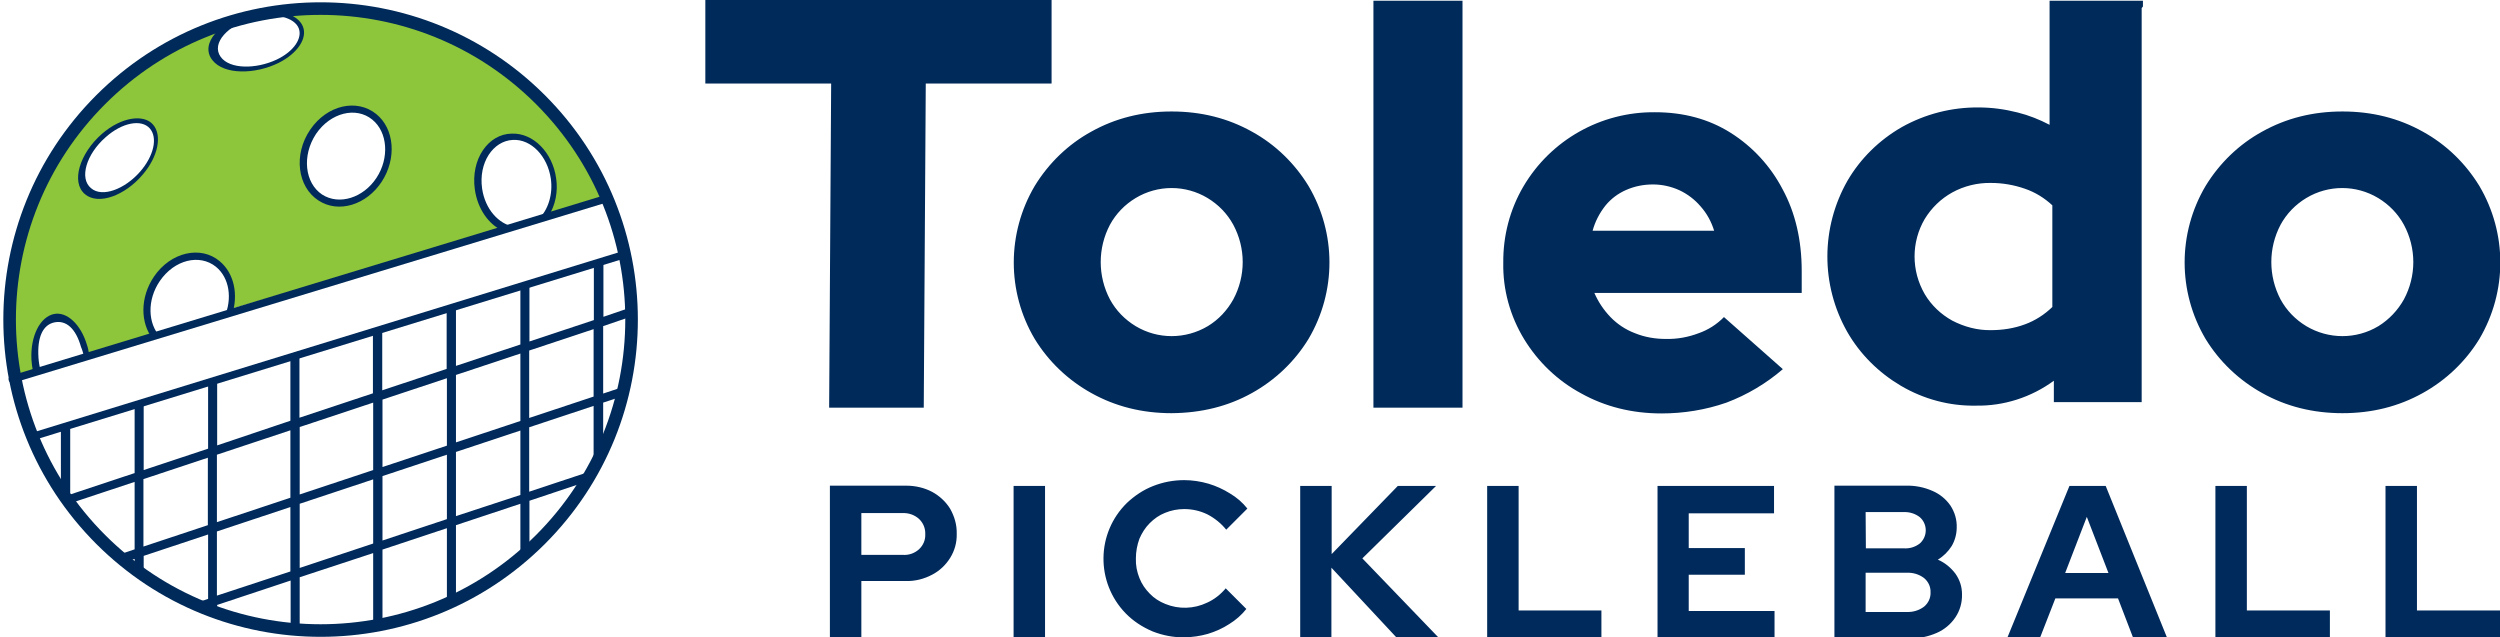
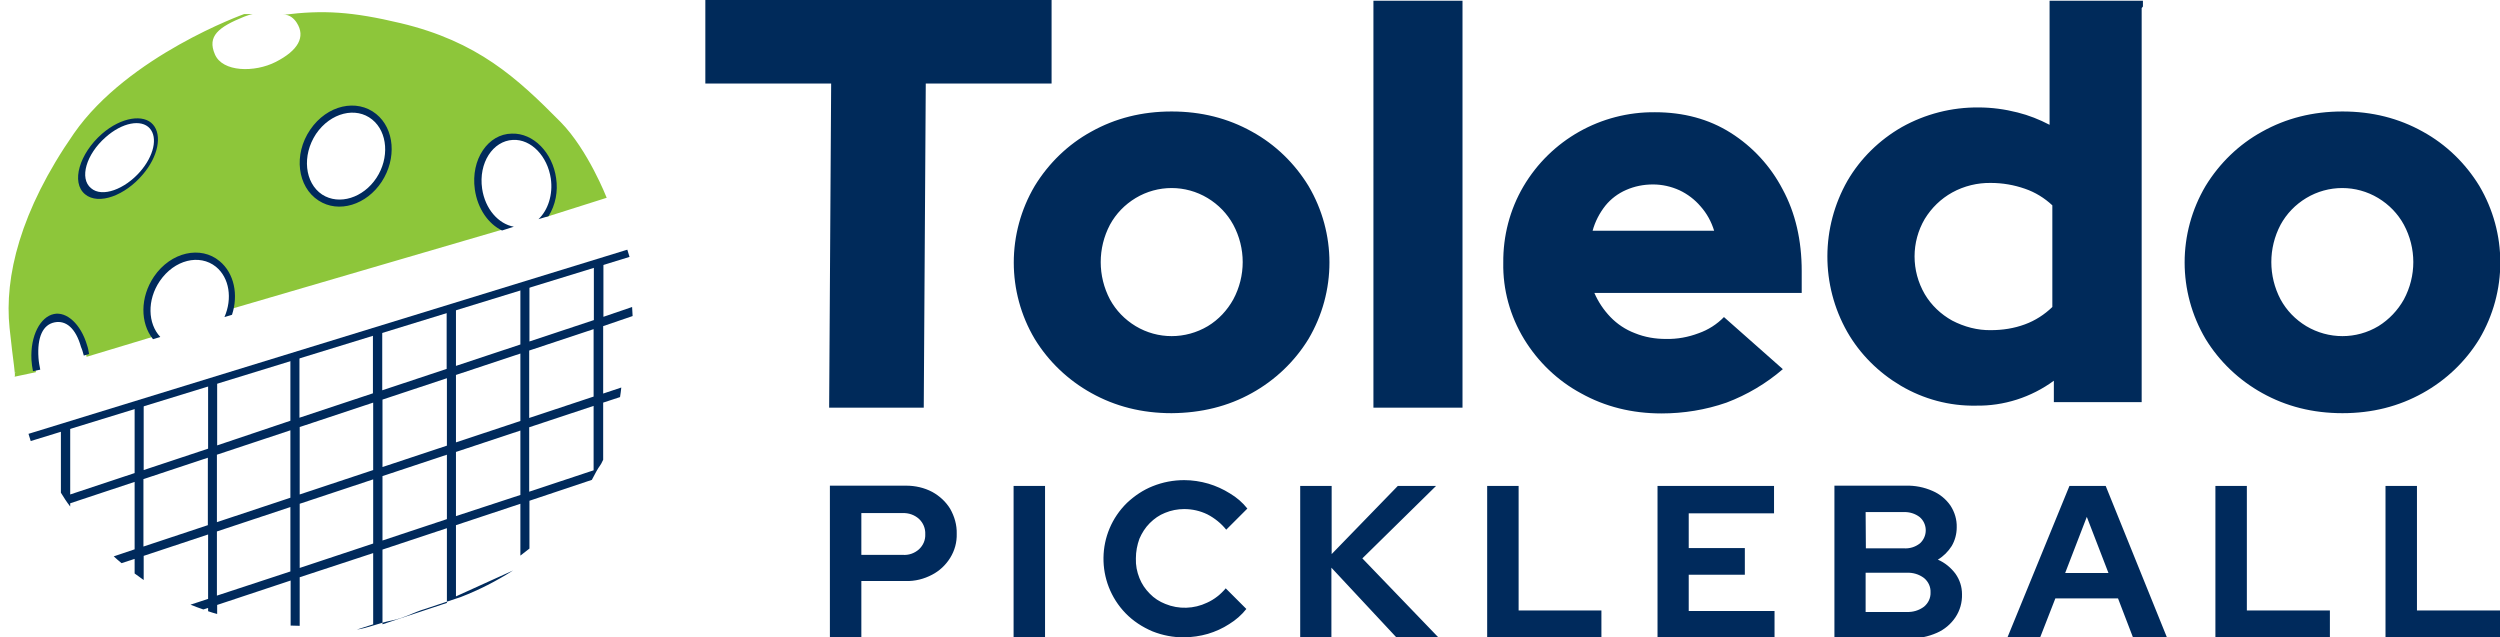
<svg xmlns="http://www.w3.org/2000/svg" version="1.1" id="Layer_1" x="0px" y="0px" viewBox="0 0 993.5 253.2" style="enable-background:new 0 0 993.5 253.2;" xml:space="preserve">
  <style type="text/css">
	.st0{fill-rule:evenodd;clip-rule:evenodd;fill:#002A5C;}
	.st1{fill-rule:evenodd;clip-rule:evenodd;fill:#002A5A;}
	.st2{fill-rule:evenodd;clip-rule:evenodd;fill:#8DC63A;}
	.st3{fill:none;stroke:#002A5A;stroke-width:3;stroke-linecap:round;stroke-linejoin:round;}
	.st4{fill:none;stroke:#002A5C;stroke-width:3;stroke-linecap:square;stroke-linejoin:round;}
	.st5{fill:none;stroke:#002A5A;stroke-width:5;stroke-linecap:round;stroke-linejoin:round;}
</style>
  <path class="st0" d="M342.3,203.9h16.4c2.4-0.1,4.7,0.7,6.5,2.3c1.7,1.6,2.6,3.8,2.5,6.1c0.1,2.3-0.8,4.4-2.5,6  c-1.8,1.6-4.1,2.4-6.5,2.2h-16.4V203.9z M342.3,253.7v-22.8H360c3.6,0.1,7.2-0.8,10.4-2.5c2.9-1.5,5.4-3.8,7.2-6.7  c1.8-2.9,2.7-6.2,2.6-9.6c0.1-3.5-0.9-6.9-2.6-9.9c-1.7-2.8-4.2-5.1-7.1-6.7c-3.2-1.7-6.8-2.5-10.4-2.5h-30.3v60.6L342.3,253.7z   M415.3,253.7v-60.6h-12.5v60.6H415.3z M480,251.9c3-0.9,5.9-2.2,8.5-3.9c2.6-1.6,4.9-3.6,6.8-6l-8.2-8.2c-2,2.4-4.5,4.4-7.4,5.7  c-5.2,2.5-11.3,2.7-16.6,0.5c-2.3-0.9-4.5-2.3-6.2-4.1c-1.8-1.8-3.2-3.9-4.1-6.2c-1-2.5-1.5-5.1-1.4-7.8c0-2.7,0.5-5.3,1.4-7.8  c1-2.3,2.3-4.4,4.1-6.2c1.8-1.8,3.8-3.2,6.1-4.1c2.4-1,5-1.5,7.6-1.5c3.2,0,6.3,0.7,9.2,2.1c2.9,1.5,5.5,3.6,7.5,6.1l8.4-8.4  c-1.9-2.4-4.2-4.4-6.9-6c-2.7-1.7-5.6-3-8.6-3.9c-3.1-0.9-6.4-1.4-9.6-1.4c-4.3,0-8.5,0.8-12.5,2.4c-3.8,1.5-7.2,3.8-10.2,6.6  c-12.3,12-12.5,31.6-0.6,43.9c3,3.1,6.7,5.5,10.7,7.2c4,1.6,8.3,2.4,12.6,2.4C473.8,253.2,476.9,252.8,480,251.9L480,251.9z   M529.1,253.7v-28.1l26.2,28.1H572l-30.6-31.8l29.3-28.8h-15.2l-26.3,27.1v-27.1h-12.5v60.6H529.1z M636.4,253.7v-11.1h-32.9v-49.5  H591v60.6H636.4z M705.2,253.7v-10.9h-34.1v-14.4h22.3v-10.6h-22.3V204H705v-10.9h-46.3v60.6H705.2z M741.4,227.6h16.3  c2.5-0.1,4.9,0.6,6.9,2.1c1.7,1.4,2.7,3.5,2.6,5.7c0.1,2.2-0.9,4.3-2.6,5.7c-2,1.5-4.4,2.2-6.9,2.1h-16.3V227.6z M741.4,203.5h15.1  c2.3-0.1,4.6,0.6,6.4,2c2.9,2.5,3.2,6.9,0.7,9.8c-0.2,0.2-0.4,0.5-0.7,0.7c-1.8,1.4-4.1,2.1-6.4,1.9h-15L741.4,203.5z M758.7,253.7  c3.8,0.1,7.6-0.7,11-2.2c3-1.3,5.6-3.5,7.4-6.2c1.8-2.7,2.7-5.9,2.6-9.2c0-2.9-0.9-5.7-2.6-8.1c-1.8-2.4-4.2-4.4-7-5.6  c2.2-1.3,4.1-3.2,5.5-5.4c1.3-2.2,2-4.8,2-7.4c0.1-3.1-0.8-6.1-2.5-8.7c-1.8-2.6-4.3-4.6-7.1-5.8c-3.4-1.5-7-2.2-10.7-2.1H729v60.6  L758.7,253.7z M829.3,205.4l8.6,22.3h-17.2L829.3,205.4z M810.6,253.7l6.2-15.9h24.9l6.1,15.9h13.5l-24.5-60.6h-14.4l-24.8,60.6  H810.6z M925.9,253.7v-11.1h-33v-49.5h-12.5v60.6H925.9z M993.5,253.7v-11.1h-33v-49.5h-12.5v60.6H993.5z" />
  <path class="st1" d="M367.1,162l0.8-128.8h50V0H280.3v33.2h50L329.5,162H367.1z M451.3,129.6c-4.3-2.6-7.8-6.2-10.2-10.6  c-4.9-9.3-4.9-20.4,0-29.7c2.4-4.4,5.9-8,10.2-10.6c8.8-5.3,19.8-5.3,28.6,0c4.3,2.6,7.8,6.2,10.2,10.6c5,9.3,5,20.4,0,29.7  c-2.4,4.3-5.8,8-10.1,10.6C471.1,134.9,460.1,134.9,451.3,129.6L451.3,129.6z M497.5,156.2c9.2-5.1,17-12.5,22.5-21.5  c11.1-18.8,11.1-42,0-60.8c-5.5-9-13.2-16.5-22.5-21.6c-9.5-5.3-20.1-8-31.9-8c-11.8,0-22.4,2.7-31.9,8c-9.3,5.1-17,12.6-22.5,21.6  c-11.1,18.8-11.1,42.1,0,60.8c5.5,9,13.3,16.4,22.5,21.5c9.5,5.3,20.1,8,31.9,8C477.4,164.1,488,161.5,497.5,156.2L497.5,156.2z   M638,81.7c2.2-2.7,5-4.8,8.2-6.2c3.4-1.5,7-2.2,10.7-2.2c3.6,0,7.2,0.8,10.5,2.3c3.2,1.5,6.1,3.7,8.4,6.4c2.5,2.8,4.3,6.1,5.4,9.7  h-48.3C633.9,88,635.7,84.6,638,81.7L638,81.7z M686.1,160c8.2-3.1,15.8-7.6,22.4-13.3l-23.4-20.7c-2.8,2.9-6.3,5.1-10,6.4  c-4.2,1.6-8.6,2.4-13.1,2.3c-4.2,0-8.4-0.7-12.3-2.3c-3.7-1.4-7-3.6-9.7-6.4c-2.7-2.8-4.9-6.1-6.4-9.6H716v-8.7  c0-12.2-2.5-23.1-7.6-32.5c-4.8-9.2-11.9-16.9-20.6-22.4c-8.7-5.5-18.8-8.2-30.1-8.2c-21.5-0.2-41.4,11-52.3,29.5  c-5.4,9.2-8.1,19.7-8,30.3c-0.2,10.7,2.7,21.2,8.3,30.4c5.5,9,13.3,16.5,22.6,21.5c9.5,5.3,20.2,8,32,8  C669,164.3,677.8,162.9,686.1,160L686.1,160z M916.5,129.6c-4.3-2.6-7.8-6.2-10.2-10.6c-4.9-9.3-4.9-20.4,0-29.7  c2.4-4.4,5.9-8,10.2-10.6c8.8-5.3,19.8-5.3,28.6,0c4.3,2.6,7.8,6.2,10.2,10.6c5,9.3,5,20.4,0,29.7c-2.4,4.3-5.9,8-10.1,10.6  C936.4,134.9,925.4,134.9,916.5,129.6L916.5,129.6z M962.8,156.2c9.2-5.1,17-12.5,22.5-21.5c11.1-18.8,11.1-42,0-60.8  c-5.5-9-13.2-16.5-22.5-21.6c-9.5-5.3-20.1-8-31.9-8s-22.4,2.7-31.9,8c-9.3,5.1-17,12.6-22.5,21.6c-11.1,18.8-11.1,42,0,60.8  c5.5,9,13.3,16.4,22.5,21.5c9.5,5.3,20.1,8,31.9,8S953.3,161.5,962.8,156.2L962.8,156.2z M775.8,127.4c-4.5-2.5-8.3-6.1-10.9-10.5  c-5.4-9.3-5.4-20.7,0-29.9c2.7-4.4,6.4-8,10.9-10.5c4.7-2.6,10.1-3.9,15.4-3.8c4.6,0,9.2,0.8,13.5,2.3c4.1,1.4,7.8,3.7,10.9,6.6V122  c-3.1,3-6.8,5.4-10.9,6.9c-4.3,1.6-8.9,2.3-13.5,2.3C785.9,131.3,780.6,129.9,775.8,127.4L775.8,127.4z M816.2,151.3v8.5h34.9V3.2  l0.5-0.6V0.3h-37.1v49.3c-4-2.1-8.3-3.8-12.7-4.9c-5.1-1.3-10.3-2-15.5-2c-10.7-0.1-21.2,2.6-30.5,7.8c-8.9,5.1-16.4,12.4-21.6,21.3  c-10.6,18.6-10.7,41.4-0.1,60.1c5.1,8.9,12.5,16.2,21.3,21.4c9,5.3,19.3,8.1,29.8,7.9C796.3,161.4,807.2,157.9,816.2,151.3  L816.2,151.3z M581.2,162V0.3h-35.4V162L581.2,162z" />
  <g>
    <path class="st2" d="M5.9,147.9c0,0,0.2,0.2,0.4-0.1L5.9,147.9z M3.8,130.3c1.5,14.4,2.5,18.8,2,19.4l8.5-1.8   c-0.1-1-1.2-4.3-1.2-5.5c0-9.1,3.3-16.7,9.3-16.7c5.4,0,11,8.3,12,16.1l26.5-8c-0.7-3.8-3.1-9.3-2.4-13.5c2-12.1,11.9-19,21-18   c8.5,0.9,13.3,6.9,11.9,20.6l109.4-32c-6.6-3.4-10.6-10.2-10.5-17.5c0-11.1,6-18.9,14.1-18.9s15.4,7.3,15.4,18.4   c0.1,4.7-0.9,9.3-3,13.4l24.3-7.7c0,0-7.4-19-18.3-30.1c-17.4-17.6-33-32-63.6-39.3c-19.3-4.6-30.8-5.3-46.6-3.3   c2.5-0.3,4.4,1.7,5.3,3.1c3.7,5.7,0.5,11.1-8.3,15.6c-8.4,4.3-21.2,4.1-24.2-3c-3.1-7.2,1.3-10.8,11.7-15c1.1-0.4,2.2-0.8,3.3-1   h-3.4c0,0-46.1,16.5-67.6,47.4S1.7,110.2,3.8,130.3L3.8,130.3z M122.4,57.6c3.6-9.3,11.7-15.3,20.1-13.5s12.4,9.6,10.7,19.3   c-1.9,10.1-10.6,18.6-19.8,16.8C124.1,78.3,118,68.9,122.4,57.6L122.4,57.6z M39.5,55.8c6.9-7.8,14.2-10.3,19.3-6.3   s4.3,10.4-2.6,19.2C49,78,38.7,80.2,35.2,76.5C30.2,71.5,32.3,64,39.5,55.8L39.5,55.8z" />
-     <line class="st3" x1="4.9" y1="150.7" x2="241.1" y2="78.9" />
    <line class="st4" x1="13.2" y1="173.4" x2="248.3" y2="101.1" />
-     <ellipse transform="matrix(0.707 -0.707 0.707 0.707 -52.455 127.279)" class="st5" cx="127.4" cy="127" rx="123.6" ry="123.6" />
    <path class="st0" d="M168.9,242l14.1-4.7c7.3-2.8,14.3-6.4,20.9-10.6L181.2,237v-28.3l25.6-8.5v20.6l3.6-2.8V199l24.8-8.3l1.7-3.2   c1.4-2.6,1.6-2.1,2.8-4.8V160l6.7-2.2c0.2-1.3,0.4-2.6,0.5-3.8l-7.2,2.4v-26.8l11.7-4l-0.2-3.6l-11.4,3.9v-20.9H236v22.2l-25.6,8.5   v-23.3l-3.6,1.1v23.4l-25.6,8.5v-23.2h-3.2l-0.5,0.2v24.2l-25.6,8.5v-23.3h-3.7v24.5l-29.2,9.7v-25.8l-3.6,1.1v25.9L86.3,177v-26.7   l-3.6,1.1v26.9l-25.6,8.5v-27.5l-3.6,1.1V188l-25.6,8.5v-28.5l-3.7,1.1v26.7c1.1,1.8,2.3,3.7,3.7,5.5v-1.3l25.6-8.5v26.8l-8.3,2.8   c1,0.9,2,1.8,3.1,2.7l5.2-1.7v5.8c1.2,0.9,2.4,1.7,3.6,2.6v-9.6l25.6-8.5v25.6l-7,2.3c1.7,0.7,3.4,1.3,5.1,1.9l1.9-0.6v1.3   c1.2,0.4,2.4,0.8,3.6,1.1v-3.6l29.2-9.7v17.9l3.6,0.1v-19.3l29.2-9.6v28.3l-6.5,2.1c4.4-0.6,9-2.7,13.8-3.6S164.7,243.2,168.9,242z    M57,217.2v-26.8l25.6-8.5v26.8L57,217.2z M86.2,236.7v-25.5l29.2-9.7v25.6L86.2,236.7z M86.2,207.5v-26.8l29.2-9.7v26.8   L86.2,207.5z M119.1,225.7v-25.5l29.2-9.7V216L119.1,225.7z M119.1,196.5v-26.8l29.2-9.7v26.8L119.1,196.5z M152,248.1v-29.7   l25.6-8.5v29.7L152,248.1z M152,214.8v-25.6l25.6-8.5v25.6L152,214.8z M152,185.6v-26.8l25.6-8.5v26.8L152,185.6z M181.2,205.1   v-25.5l25.6-8.5v25.6L181.2,205.1z M181.2,175.8v-26.8l25.6-8.5v26.8L181.2,175.8z M235.9,186.9l-25.6,8.5v-25.6l25.6-8.5V186.9z    M235.9,157.6l-25.6,8.5v-26.8l25.6-8.5V157.6z" />
    <path class="st0" d="M123.3,51.5c-6.8,9.9-5.1,22.8,3.3,28.2c8,5.2,19.1,1.7,25.1-7.5s5.1-21-2.2-26.9   C141.8,39.1,130,41.7,123.3,51.5z M125.6,53.2c5.8-8.5,15.9-10.9,22.3-5.7c6.2,5,6.9,15.3,1.7,23.2c-5.2,7.9-14.8,11-21.6,6.6   C121.1,72.7,119.9,61.8,125.6,53.2L125.6,53.2z" />
    <path class="st0" d="M40.5,53.2c-8.9,7.8-12.4,19.3-6.7,24c5.4,4.5,16,0.4,22.9-7.8c6.2-7.2,7.8-15.7,4.1-19.9   C57.2,45.3,48.3,46.4,40.5,53.2z M41.9,54.6c6.7-6,14.3-7.3,17.6-3.6s1.6,11-3.8,17.2c-6.1,7-15.1,10.4-19.5,6.6   C31.4,70.9,34.3,61.3,41.9,54.6L41.9,54.6z" />
    <path class="st0" d="M12.5,143c0.1,1.5,0.3,3,0.6,4.5l2.9-0.6c-0.3-1.5-0.6-3-0.7-4.6c-0.6-8.4,1.8-13.3,6.4-14.2   c4.5-0.9,8.4,2.3,10.5,9.8c0.5,1.1,0.8,2.3,1.1,3.4l2.1-0.6c-0.2-1.2-0.4-2.4-0.8-3.5c-2.5-8.5-8.2-13.5-13.2-12.4   C16.1,125.9,12,133.3,12.5,143z" />
-     <path class="st0" d="M100.1,5.3c-12.6,3-20.9,12-15.7,18.6c4.6,5.9,17,5.7,26.3,1.1c7.6-3.8,11.5-9.8,9.7-14.4   C118.5,5.6,110.1,2.9,100.1,5.3z M101,7.1c8.6-2.2,16-0.1,17.7,4.1c1.6,4-2,9.3-8.8,12.5c-8.1,3.8-18.6,3.9-22.2-1.1   C83.8,17.2,90.6,9.8,101,7.1L101,7.1z" />
    <path class="st0" d="M61.2,109.9c-5.6,8.3-5.5,18.5-0.4,24.9l2.9-0.9c-5-5.3-5.3-14.7-0.2-22.2c5.8-8.5,15.8-10.9,22.3-5.7   c5.4,4.4,6.6,12.7,3.4,20l3-0.9c2.6-7.9,0.9-16.5-4.9-21.3C79.8,97.5,67.9,100.1,61.2,109.9z" />
    <path class="st0" d="M188.7,75.3c1.1,7.7,5.4,13.7,10.8,16.3l4.7-1.5c-6.1-1.1-11.4-7-12.6-15.1c-1.5-10.3,4.3-19,12.2-19.4   c7.3-0.4,13.8,6.5,15.1,15.4c0.9,6.3-1.1,12.5-4.9,16.1l4-1.2c2.8-4.5,3.8-9.9,3-15.1c-1.4-10.1-9-18-17.6-17.7   C194,53.2,187,63.3,188.7,75.3z" />
  </g>
</svg>